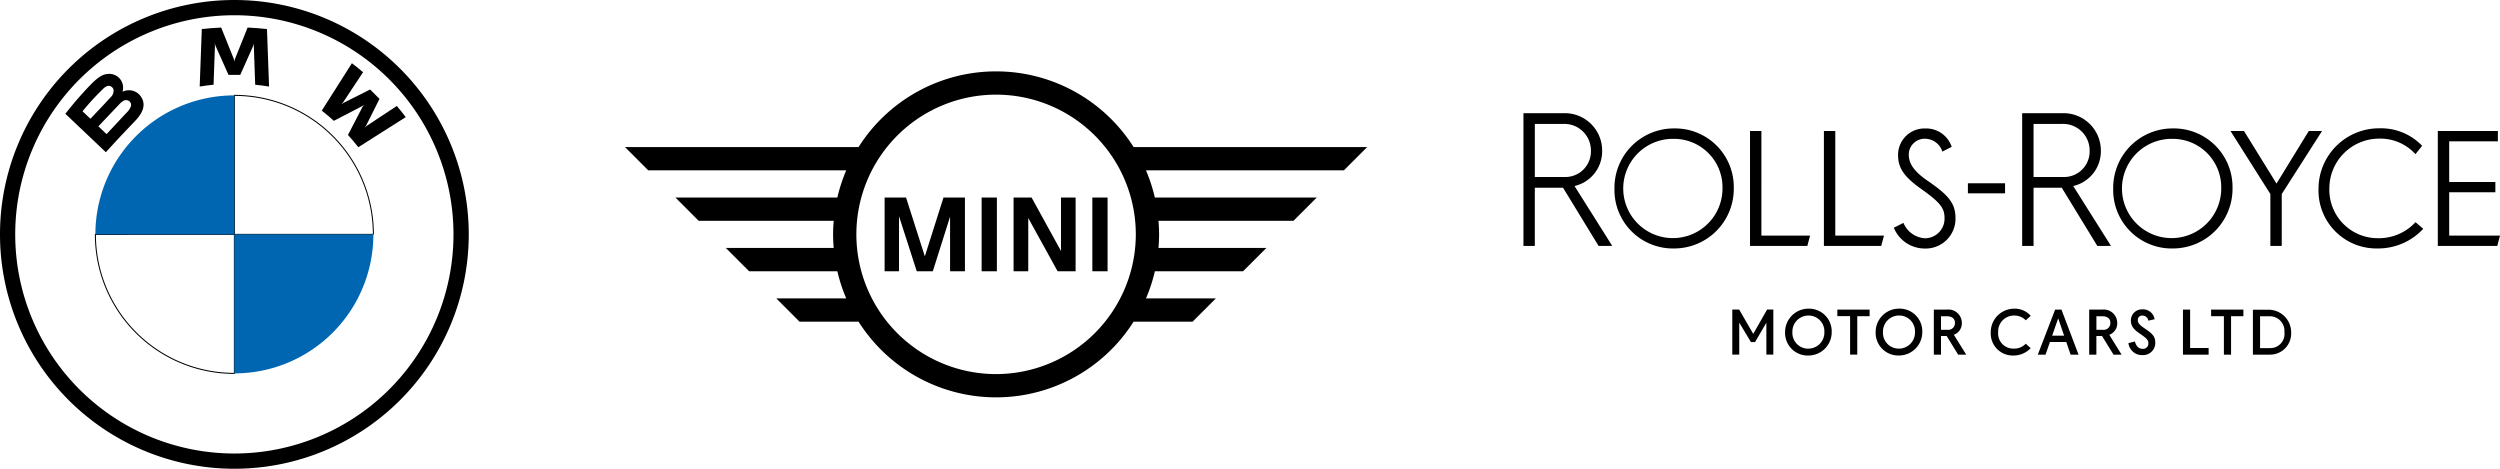
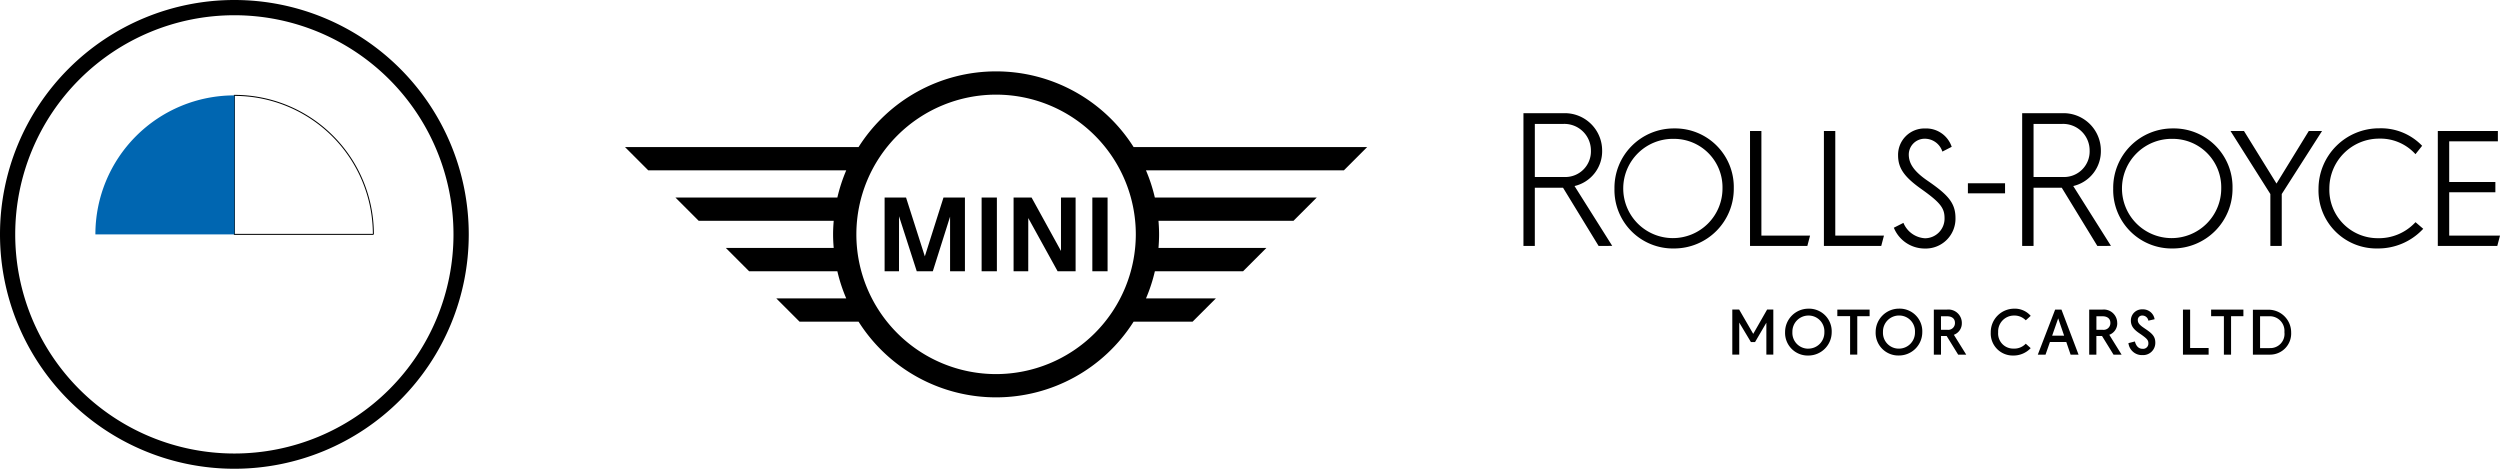
<svg xmlns="http://www.w3.org/2000/svg" width="348.499" height="65.344" viewBox="0 0 348.499 65.344">
  <g id="Gruppe_7218" data-name="Gruppe 7218" transform="translate(12347 19959)">
    <path id="Pfad_4404" data-name="Pfad 4404" d="M707.056,44.811a32.672,32.672,0,1,0,32.672,32.672,32.672,32.672,0,0,0-32.672-32.672M737.6,77.483a30.547,30.547,0,1,1-30.547-30.547A30.548,30.548,0,0,1,737.6,77.483" transform="translate(-13021.384 -20003.811)" />
-     <path id="Pfad_4405" data-name="Pfad 4405" d="M708.939,60.882c.443.476,1.083,1.245,1.441,1.711l6.617-4.2c-.331-.434-.856-1.09-1.251-1.552l-4.189,2.771-.286.245.213-.311,1.85-3.694-1.308-1.306L708.334,56.4l-.311.213.247-.287,2.772-4.187c-.486-.415-.955-.8-1.554-1.257l-4.2,6.611c.533.409,1.234,1.01,1.681,1.42l3.954-2.051.253-.187-.186.254Z" transform="translate(-13007.432 -20001.07)" />
-     <path id="Pfad_4406" data-name="Pfad 4406" d="M699.222,54.05,701.029,50l.116-.359-.033.374.19,5.41c.634.061,1.289.148,1.935.255l-.293-8.015c-.9-.1-1.8-.171-2.7-.209l-1.779,4.42-.062.328-.064-.328-1.779-4.42c-.9.038-1.8.11-2.7.209l-.295,8.015c.646-.107,1.3-.194,1.935-.255l.19-5.41-.032-.374.115.359,1.807,4.048Z" transform="translate(-13012.728 -20002.615)" />
-     <path id="Pfad_4407" data-name="Pfad 4407" d="M690.421,58.427c1.045-1.1,1.639-2.372.592-3.587a2.033,2.033,0,0,0-2.317-.478l-.078.032.026-.07a1.91,1.91,0,0,0-.66-2,1.964,1.964,0,0,0-1.462-.406c-.981.1-1.737.769-3.793,3.063-.62.691-1.524,1.782-2.067,2.491l5.646,5.356c1.875-2.074,2.637-2.845,4.112-4.4m-7.365-1.309a34.967,34.967,0,0,1,2.893-3.151,1.5,1.5,0,0,1,.591-.377.7.7,0,0,1,.839.541,1.243,1.243,0,0,1-.419,1.045c-.6.676-2.806,2.984-2.806,2.984l-1.1-1.042m2.209,2.1s2.148-2.27,2.848-3a2.636,2.636,0,0,1,.65-.557.732.732,0,0,1,.759.016.668.668,0,0,1,.289.707,2.093,2.093,0,0,1-.556.869c-.3.318-2.843,3.044-2.846,3.048Z" transform="translate(-13018.549 -20000.607)" />
    <path id="Pfad_4408" data-name="Pfad 4408" d="M716.269,73.347H696.894V53.972a19.366,19.366,0,0,1,19.375,19.375" transform="translate(-13011.222 -19999.676)" fill="none" stroke="#000" stroke-miterlimit="10" stroke-width="0.142" />
-     <path id="Pfad_4409" data-name="Pfad 4409" d="M702.92,67.321V86.7a19.366,19.366,0,0,1-19.375-19.375Z" transform="translate(-13017.247 -19993.65)" fill="none" stroke="#000" stroke-miterlimit="10" stroke-width="0.142" />
    <path id="Pfad_4410" data-name="Pfad 4410" d="M702.92,53.973V73.348H683.545A19.365,19.365,0,0,1,702.92,53.973" transform="translate(-13017.247 -19999.676)" fill="#0066b1" />
-     <path id="Pfad_4411" data-name="Pfad 4411" d="M716.269,67.321A19.366,19.366,0,0,1,696.894,86.7V67.321Z" transform="translate(-13011.222 -19993.65)" fill="#0066b1" />
    <path id="Pfad_4412" data-name="Pfad 4412" d="M772.606,79.527H770.6V69.251h2.988l2.62,8.2,2.6-8.2h2.989V79.527h-2.071V71.919l-2.405,7.608h-2.241l-2.47-7.665Zm13.645,0h-2.128V69.251h2.128Zm4.372,0h-2.044V69.251h2.508l4.1,7.452V69.251h2.038V79.527h-2.51l-4.089-7.415Zm11.059,0h-2.124V69.251h2.124Zm15.1,3.785h-9.744a22.586,22.586,0,0,0,1.237-3.785h12.3l3.244-3.244H808.779c.049-.626.083-1.256.083-1.894s-.033-1.27-.083-1.894H827.6l3.244-3.244H808.27a22.764,22.764,0,0,0-1.237-3.79h27.593l3.244-3.244h-32.56a22.692,22.692,0,0,0-38.341,0H734.411l3.241,3.244h27.6a22.656,22.656,0,0,0-1.238,3.79H741.44l3.242,3.244h18.822c-.052.624-.086,1.256-.086,1.894s.033,1.269.086,1.894H748.471l3.241,3.244h12.3a22.479,22.479,0,0,0,1.238,3.785H755.5l3.242,3.244h8.227a22.69,22.69,0,0,0,38.341,0h8.224ZM786.14,93.865a19.477,19.477,0,1,1,19.477-19.475A19.5,19.5,0,0,1,786.14,93.865" transform="translate(-12994.286 -20000.717)" />
    <path id="Pfad_4413" data-name="Pfad 4413" d="M873.67,70.967a3.473,3.473,0,0,0,3,2.147A2.736,2.736,0,0,0,879.4,70.29c0-1.395-.612-2.176-3.245-4.045-2.36-1.676-3.231-2.9-3.231-4.694a3.675,3.675,0,0,1,3.774-3.743,3.75,3.75,0,0,1,3.7,2.559l-1.3.665a2.569,2.569,0,0,0-2.435-1.793,2.215,2.215,0,0,0-2.248,2.183c0,1.089.488,2.2,2.563,3.634,2.87,1.965,3.947,3.112,3.947,5.234a4.152,4.152,0,0,1-4.283,4.254,4.641,4.641,0,0,1-4.309-2.9Zm-19.8,1.778V58.162h-1.586v16.02h7.991l.379-1.437Zm10.3,0V58.162h-1.586v16.02h7.992l.379-1.437ZM956.186,66.7V65.267H949.75V59.6h6.785V58.162h-8.373v16.02h8.291l.379-1.437H949.75V66.7Zm-29.779,7.478V66.948l5.617-8.786h-1.848l-4.5,7.327-4.533-7.327h-1.878l5.555,8.786v7.234Zm-38.571-8.733h-5.179v1.406h5.179ZM946,71.929l.129-.135-1.073-.922-.131.132a6.925,6.925,0,0,1-5.1,2.1,6.743,6.743,0,0,1-6.781-6.939,6.943,6.943,0,0,1,6.909-6.941,6.6,6.6,0,0,1,4.936,2l.16.167.926-1.166-.107-.112A7.94,7.94,0,0,0,940,57.786a8.437,8.437,0,0,0-8.468,8.437,8.073,8.073,0,0,0,8.249,8.312A8.543,8.543,0,0,0,946,71.929M831.176,74.182l-4.959-8.115h-3.932v8.115H820.7v-18.5h5.524a5.205,5.205,0,0,1,5.446,5.19,4.979,4.979,0,0,1-3.849,4.961l5.257,8.344Zm-4.74-9.607a3.567,3.567,0,0,0,3.668-3.7,3.7,3.7,0,0,0-3.859-3.7h-3.959v7.4Zm15.285,9.961a8.15,8.15,0,0,1-8.333-8.333,8.276,8.276,0,0,1,8.333-8.4,8.174,8.174,0,0,1,8.3,8.333,8.313,8.313,0,0,1-8.3,8.4m-.062-15.279a6.918,6.918,0,1,0,6.788,6.884,6.751,6.751,0,0,0-6.788-6.884M900.7,74.182l-4.96-8.115h-3.932v8.115h-1.586v-18.5h5.524a5.205,5.205,0,0,1,5.446,5.19,4.979,4.979,0,0,1-3.851,4.961l5.259,8.344Zm-4.74-9.607a3.567,3.567,0,0,0,3.666-3.7,3.7,3.7,0,0,0-3.859-3.7h-3.958v7.4Zm15.285,9.961a8.15,8.15,0,0,1-8.333-8.333,8.276,8.276,0,0,1,8.333-8.4,8.174,8.174,0,0,1,8.3,8.333,8.314,8.314,0,0,1-8.3,8.4m-.062-15.279a6.918,6.918,0,1,0,6.788,6.884,6.751,6.751,0,0,0-6.788-6.884M860.42,82.93a3.254,3.254,0,0,0-3.248,3.251,3.157,3.157,0,0,0,3.248,3.28,3.254,3.254,0,0,0,3.25-3.25,3.159,3.159,0,0,0-3.25-3.282m0,5.575a2.2,2.2,0,0,1-2.229-2.324,2.238,2.238,0,0,1,2.229-2.293,2.2,2.2,0,0,1,2.229,2.324A2.237,2.237,0,0,1,860.42,88.5m4.034-4.527h1.781v5.359h1V83.977h1.72v-.922h-4.5Zm8.594-1.048a3.255,3.255,0,0,0-3.25,3.251,3.158,3.158,0,0,0,3.25,3.28,3.253,3.253,0,0,0,3.25-3.25,3.158,3.158,0,0,0-3.25-3.282m0,5.575a2.2,2.2,0,0,1-2.229-2.324,2.238,2.238,0,0,1,2.229-2.293,2.2,2.2,0,0,1,2.231,2.324,2.239,2.239,0,0,1-2.231,2.293m-20.316-2.058-1.964-3.391h-.954v6.28h.968V84.867l1.628,2.719h.573l1.579-2.7v4.446h.969v-6.28h-.865Zm54.535-.782c-.782-.512-.926-.8-.926-1.17a.6.6,0,0,1,.656-.6.84.84,0,0,1,.816.711l.869-.2A1.629,1.629,0,0,0,907,83.024a1.543,1.543,0,0,0-1.624,1.562c0,.842.5,1.331,1.353,1.89.854.6,1.084.826,1.084,1.267a.732.732,0,0,1-.813.781c-.657,0-.942-.556-1.065-1.023l-.9.231A1.894,1.894,0,0,0,907,89.4a1.7,1.7,0,0,0,1.781-1.719c0-.913-.46-1.315-1.511-2.016m-3.8-.734a1.869,1.869,0,0,0-2.062-1.874h-1.842v6.28h1V86.742h.79l1.6,2.594h1.125l-1.716-2.766a1.691,1.691,0,0,0,1.11-1.64m-2.026.943h-.878V83.988h.846c.689,0,1.1.341,1.1.91a.94.94,0,0,1-1.068.975m-6.63-2.817-2.417,6.28h1.077l.612-1.758h2.282l.6,1.758h1.108l-2.383-6.28Zm-.419,3.637.843-2.417.827,2.417ZM881.811,84.93a1.869,1.869,0,0,0-2.062-1.874h-1.842v6.28h1V86.742h.791l1.6,2.594h1.125L880.7,86.57a1.691,1.691,0,0,0,1.11-1.64m-2.026.943h-.88V83.988h.848c.689,0,1.1.341,1.1.91a.94.94,0,0,1-1.068.975m9.278-1.986a2.21,2.21,0,0,1,1.662.663l.687-.621a2.934,2.934,0,0,0-2.35-1,3.271,3.271,0,0,0-3.218,3.314,3.067,3.067,0,0,0,3.124,3.218,3.292,3.292,0,0,0,2.443-1.029l-.688-.62a2.174,2.174,0,0,1-1.692.681,2.1,2.1,0,0,1-2.155-2.282,2.209,2.209,0,0,1,2.189-2.324m35.569-.814h-2.248v6.263h2.363a2.94,2.94,0,0,0,2.97-3.084,3.155,3.155,0,0,0-3.084-3.177m.089,5.35h-1.338V83.988h1.25a2.041,2.041,0,0,1,2.144,2.216,1.976,1.976,0,0,1-2.055,2.219m-11.089-.009V83.056h-1v6.28h3.578v-.922Zm2.926-4.437h1.781v5.359h1V83.977h1.719v-.922h-4.5Z" transform="translate(-12955.332 -19998.9)" />
  </g>
</svg>